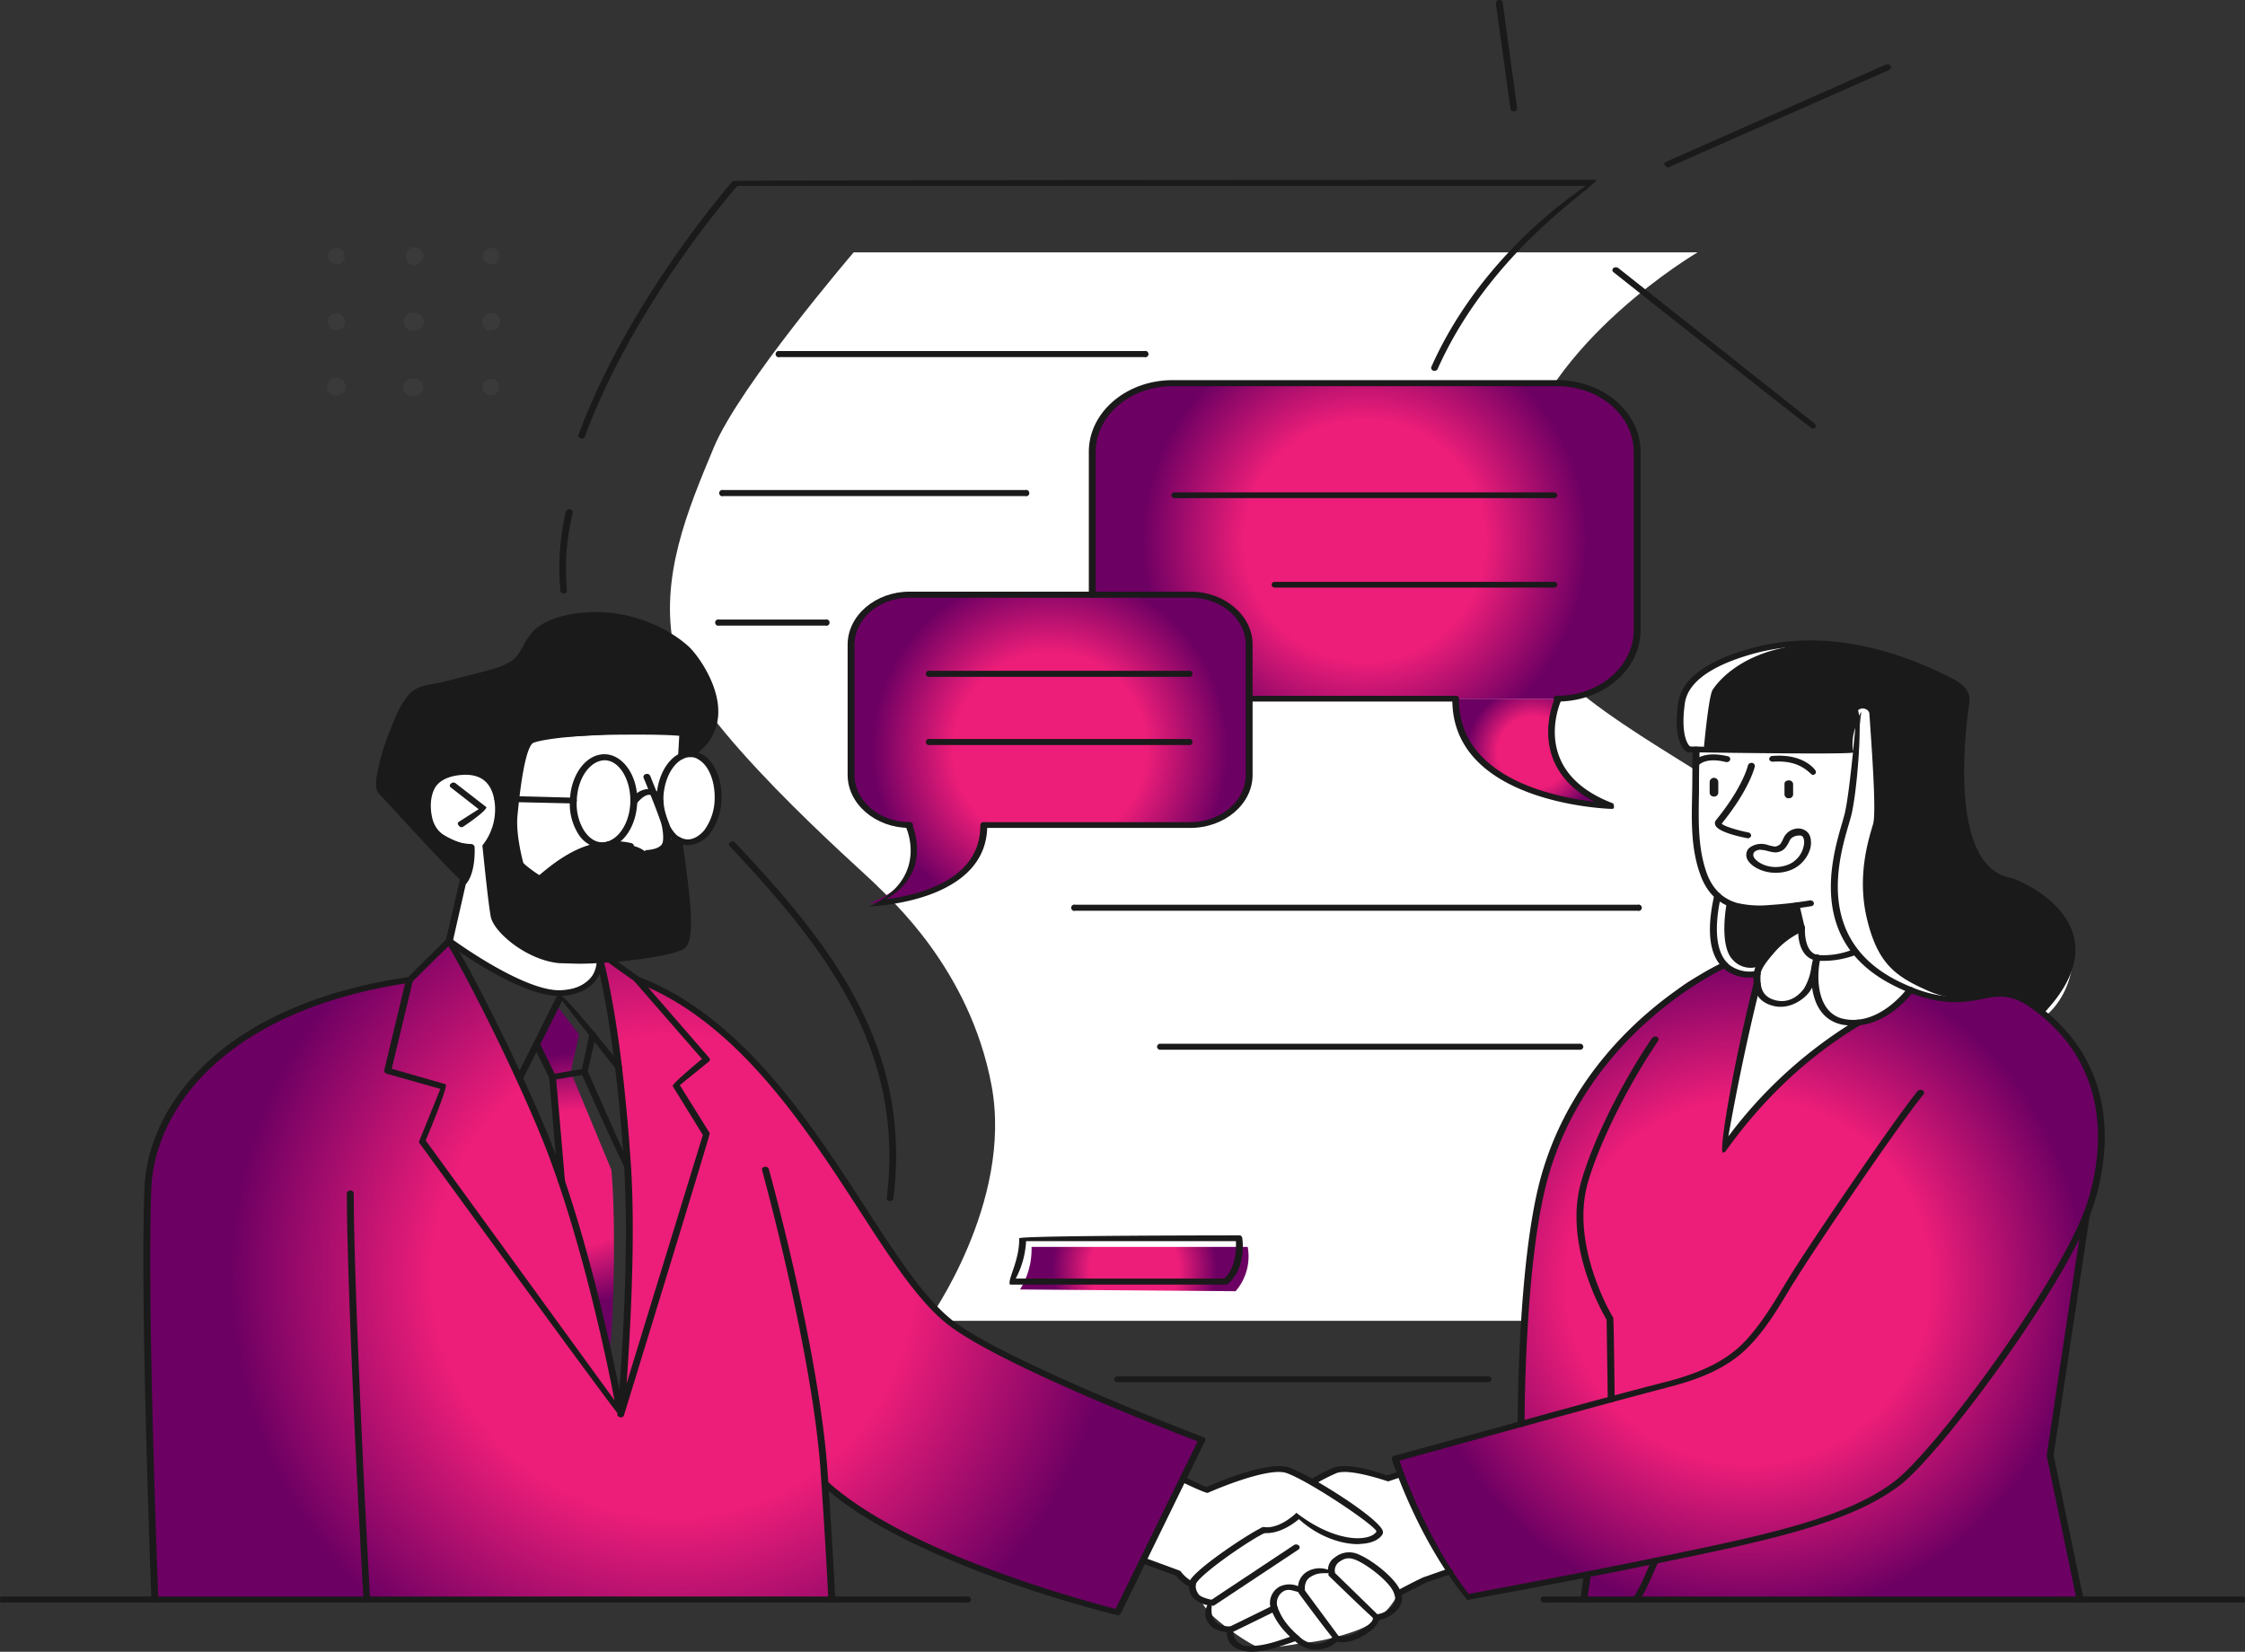
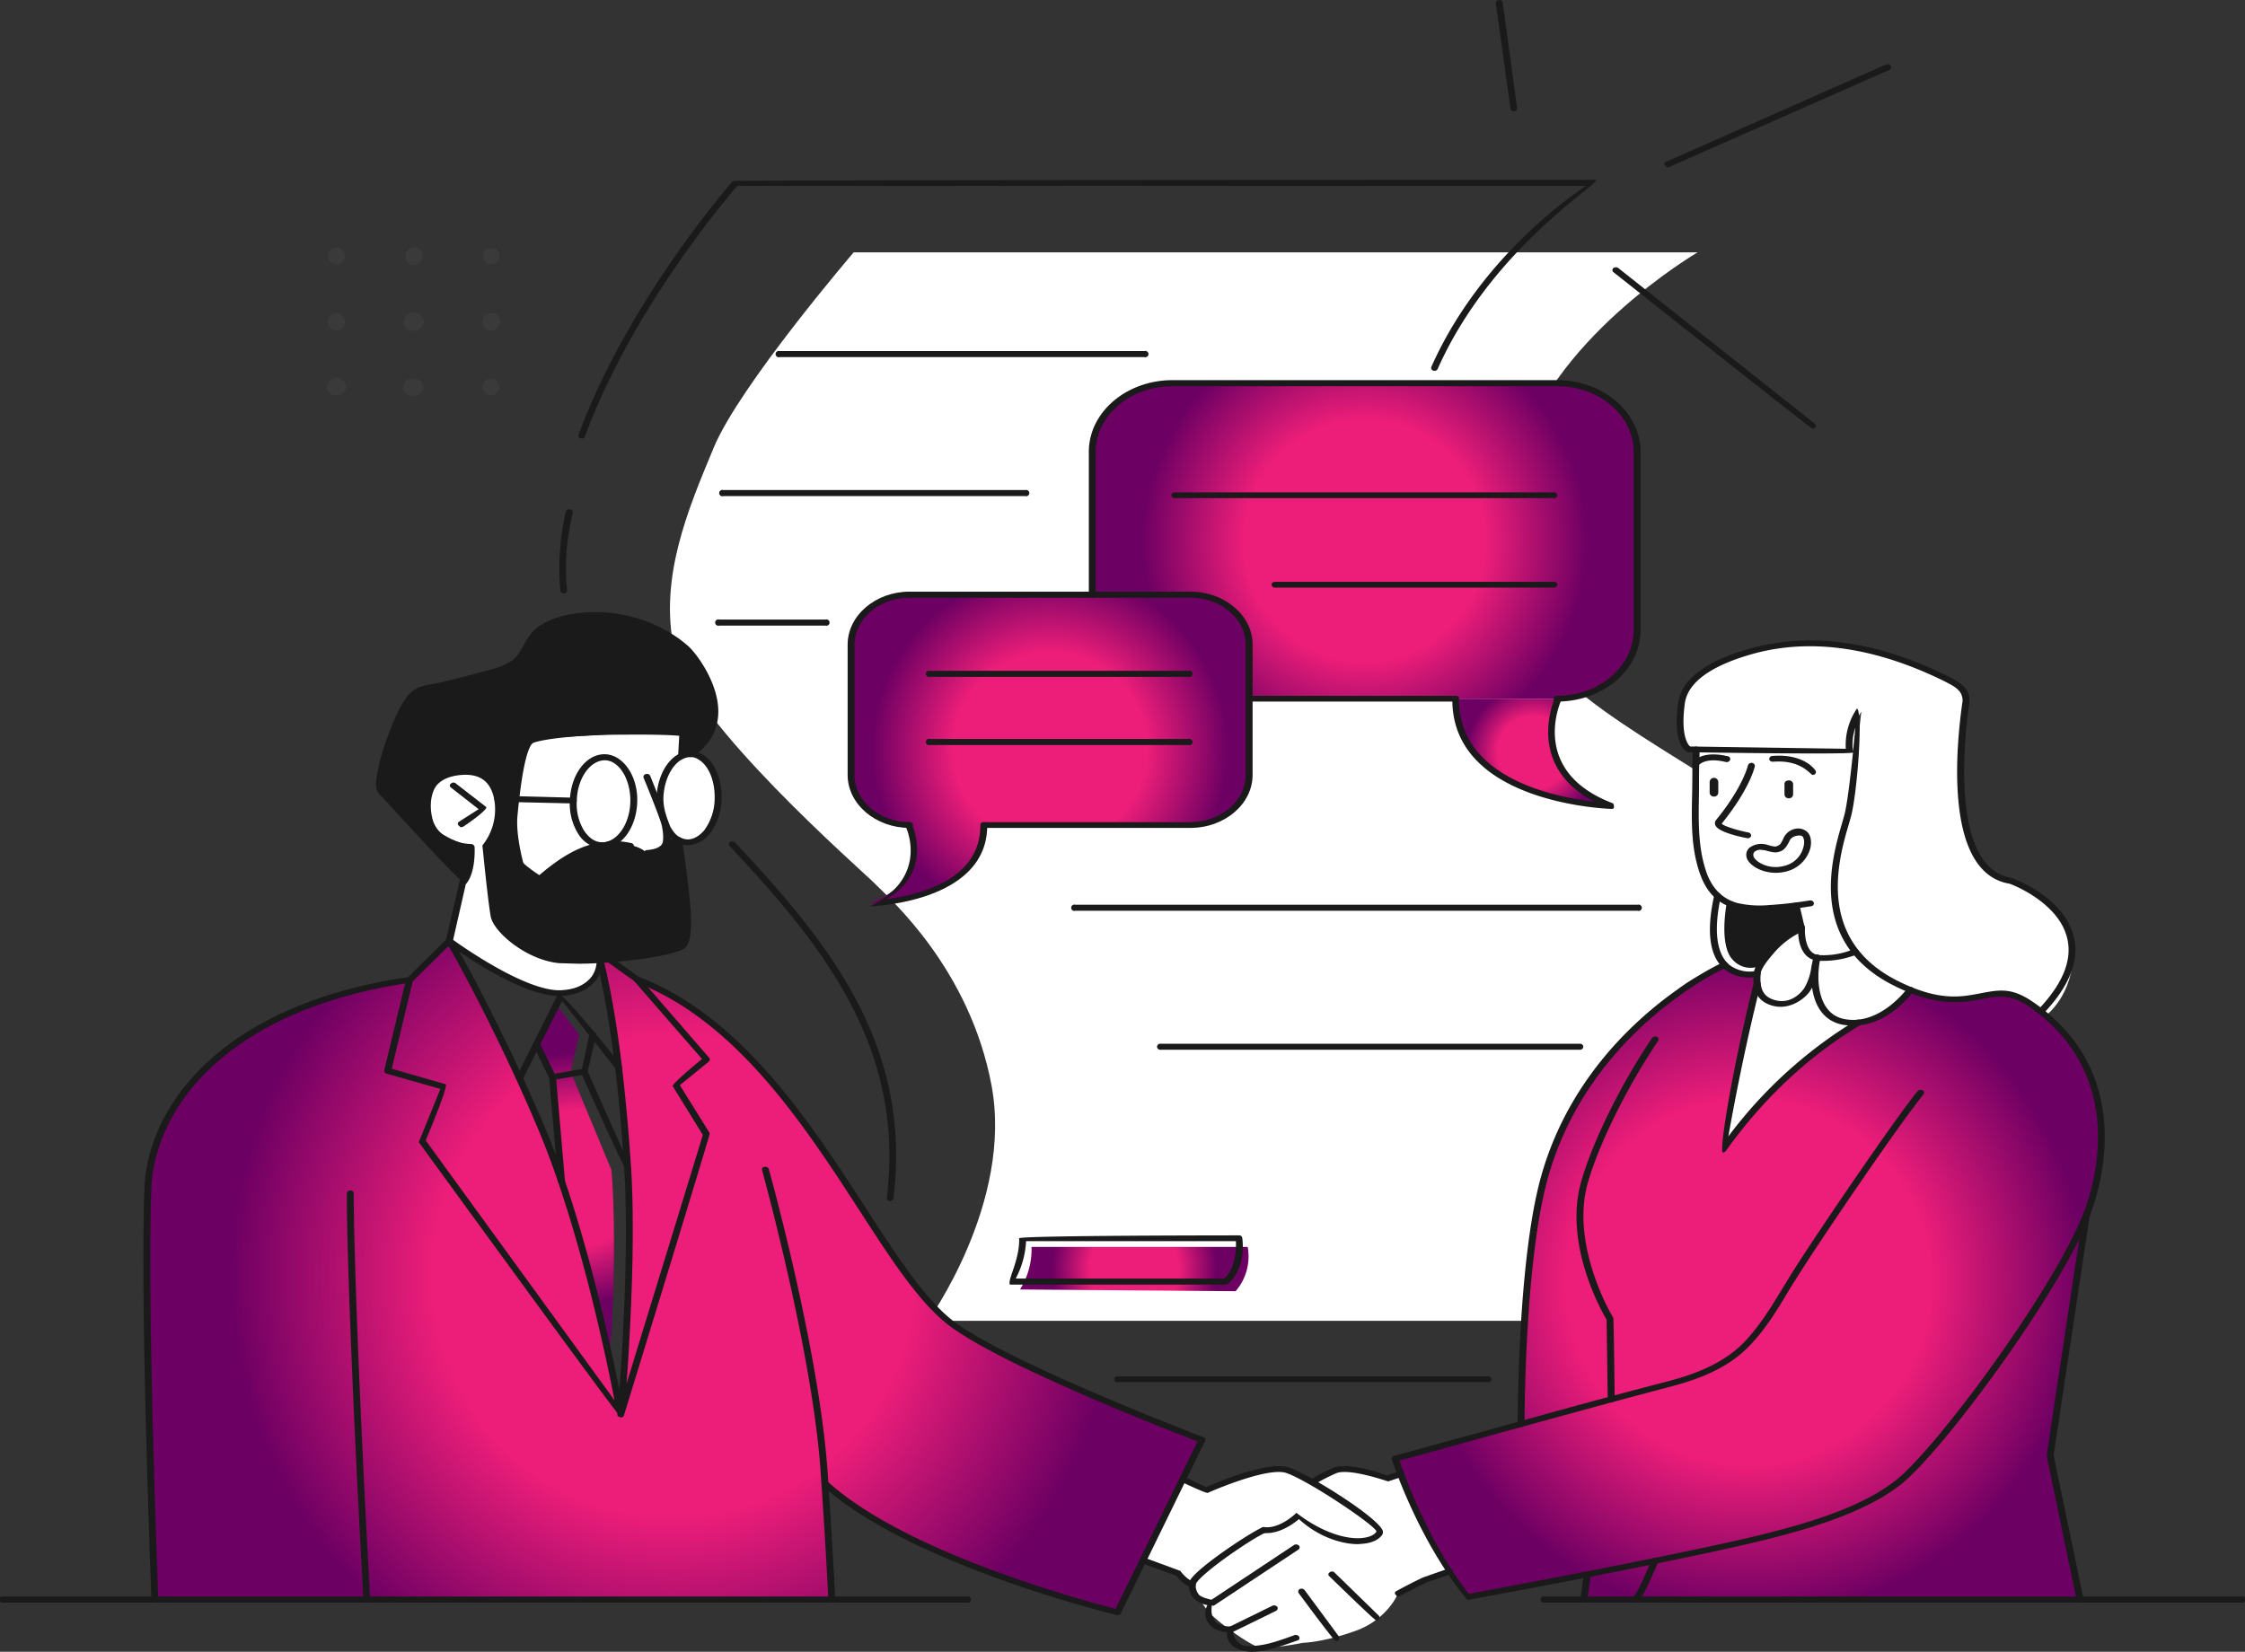
<svg xmlns="http://www.w3.org/2000/svg" xmlns:xlink="http://www.w3.org/1999/xlink" viewBox="0 0 780 574">
  <rect x="0" y="0" width="780" height="574" fill="#333333" stroke="none" />
  <defs>
    <radialGradient id="a" cx="240.92" cy="450.44" r="153.96" gradientUnits="userSpaceOnUse">
      <stop offset="0" stop-color="#ed1e79" />
      <stop offset="0.54" stop-color="#ed1e79" />
      <stop offset="1" stop-color="#6d0063" />
    </radialGradient>
    <radialGradient id="b" cx="614.43" cy="452.52" r="116.67" xlink:href="#a" />
    <radialGradient id="c" cx="401.1" cy="448" r="28.62" xlink:href="#a" />
    <radialGradient id="d" cx="206.86" cy="416.66" r="43.77" xlink:href="#a" />
    <radialGradient id="e" cx="539.9" cy="268.44" r="23.29" xlink:href="#a" />
    <radialGradient id="f" cx="481.17" cy="194.97" r="77.35" xlink:href="#a" />
    <radialGradient id="g" cx="371.84" cy="267.28" r="61.88" xlink:href="#a" />
  </defs>
  <path d="M329.4,466s29.7-41.1,22.1-81.8-35.5-65-40.3-69.9-64.8-57-70-81.8,4.8-48.4,13.8-70,48.6-67.8,48.6-67.8H596.8s-52.8,30.9-62.6,73.5-2,62.8,30.4,86,71.8,39.5,83.1,69.2S580.6,466,580.6,466Z" transform="translate(-7 -7)" fill="#fff" />
  <path d="M242.9,299.2s3,19.8,2.9,25.9,3,10.7-7.4,12.8-29,3.9-35.8,2.8-21.5-5.7-23.3-14.2-2.4-13-2.4-13l-8.9-.2s-21.5-23-24.6-27.1-5.3-5-4.6-8.1,3.9-15.5,6-19.8,3.2-8.8,7.5-10.5,26.5-7.2,31-9.1,6.4-7.9,9.1-10.8,8.7-6.4,15.3-6.8,21.2-.2,30.6,6.1,15.7,16.4,17,25.1-7.7,16.3-7.7,16.3l-3.6,1Z" transform="translate(-7 -7)" fill="#1a1a1a" />
-   <path d="M603.9,319s3.2,5.7,23.6,2.2l1.2,4.6,1,4.3-6.3,6.3-5.8,8.8s-7.6,1-12.1-3.7S603.9,319,603.9,319Z" transform="translate(-7 -7)" fill="#fff" />
  <path d="M238.3,295.4s2.2,8.1-6.8,7.8a13.4,13.4,0,0,0-7.3-2.7c-4.5-.3-8.1-.3-11.8.9s-12.8,6-17.4,10.1c-.8.6-7.5-4.2-7.5-4.2a58.4,58.4,0,0,1-2.5-15c0-7.1,2.9-22.1,3.6-24s.8-3.8,3.8-4.3,30.5-2.8,35.1-2.5,16.3.1,16.3.1v7.3s13.2-1.5,12.2,15.5c-1.1,18.8-14.1,14.6-14.1,14.6l-2.8-.5Z" transform="translate(-7 -7)" fill="#fff" />
  <path d="M175.7,300.2s4.4-6.5,4.4-13.3-3-11.4-8-11.7-17.4.4-17.8,11.3,16.2,14.4,16.2,14.4.9,9.5-2.7,12.2l-4.9,20s25.8,20.6,39,18.6,13.4-11.4,13.4-11.4-12.7,1-18.4-.9-14.5-6.6-17.2-11.8S175.7,300.2,175.7,300.2Z" transform="translate(-7 -7)" fill="#fff" />
  <path d="M418.5,521.2l7.9,3.8s13.8-5.4,20.2-6.9a16.2,16.2,0,0,1,12.7,2.2,11.7,11.7,0,0,0,4.2,1.4s6.2-3.4,10.9-4.1,14.3,3.3,14.3,3.3l4.7-1.5s14.1,30.7,17,33.7l-17.7,7.7s-3.6,9-14.9,13-18.2,4.1-18.2,4.1-12.6,2.6-16.1,1.2-14.1-8.8-17.1-12.6a44.6,44.6,0,0,1-5.1-8.7l-4.3-3.9-12.3-4.5Z" transform="translate(-7 -7)" fill="#fff" />
  <path d="M651,337.6s-8,2.4-12.7,2.1-5.7-6.2-5.7-6.2l-2-11.5s-13.4,1.7-20.1,0-12-5.8-13.6-17-.7-39.3-.7-39.3l52.7,2.1s-1.2-8.8,2.3-11.7c0,0,1.5,1.7.3,10.8s-2.1,20.8-3,23-5.2,15.4-4.7,24.3S645.9,332.4,651,337.6Z" transform="translate(-7 -7)" fill="#fff" />
  <path d="M215.2,340.7s6.5,29.3,8.2,53.1,2.9,82.6-1,102.6l-15.3-62.3c-5-20.2-18.7-51.8-29.5-72.5s-14.7-28-14.7-28l-13.6,13.9s-27,2.8-48.7,15-38.2,29.8-42.1,53.7,2.1,146.6,2.1,146.6H296l-2.5-40s23.4,23.4,101.8,44.5l29.3-59.5s-62.3-24.5-81.8-37.6-30.7-35-40.2-49-23.3-38.9-48-58.1c-5.6-4.4-14.5-12-24.9-14.7l-9.9-8Z" transform="translate(-7 -7)" fill="url(#a)" />
  <path d="M243.7,265.1s5.3-1.8,3.5-12.6-6.7-20.2-15.7-24.5-17.5-8.8-31.1-5.4c-10.7,2.7-9.3,10.1-13.3,13.6s-13.4,7.1-26.7,8.8-14.1,6.7-17.7,17.7a95.6,95.6,0,0,0-4.3,18.1c-.2,2,29.6,32.5,29.6,32.5a13.3,13.3,0,0,0,2.3-12s-15.1-.3-15.1-13.7c-.1-5.9,3.8-12,10.9-12.3s12.8,3.2,13.6,8.7a22.8,22.8,0,0,1-4.2,17s3.8,26.2,4,27,11.9,12.1,21.6,12.6,34.4.8,35.6-3.8c0,0,3.1-6.2,3-18.4s-1.2-19.2-1.2-19.2-1,4.6-6.9,4.2c-.4,0-.8-1.8-6.4-2.8s-2.4-.9-10.7.4-20.2,11.3-20.2,11.3-13.7-3.7-14.7-5.6-.1-13.6-.1-13.6.3-17.6.9-22c1.1-8.4,11.8-7.4,11.8-7.4l43.2-2.5,8.5.6Z" transform="translate(-7 -7)" fill="#1a1a1a" />
  <path d="M717.7,360s-7.8-7-12.9-7-18,5-29.4,0-25.1-10.4-28.9-26,.9-28.8,2.1-33.2,5.1-39.5,5.1-39.5-5.8,8.4-3.7,14.1L592.5,267s-4.1-12.5.3-20.3c2.4-4.2,11.4-12.7,37.5-15.7s58,14.2,59,16.3-.8,18.6-.8,29.6.5,31.5,17.7,36.8c0,0,21.2,7.6,21.2,23.5S717.7,360,717.7,360Z" transform="translate(-7 -7)" fill="#fff" />
-   <path d="M715.5,358.5s-7.5-6.1-12.6-6.1-14.4,4-25.8-1-17.6-9.3-21.4-24.9.9-28.9,2.1-33.2-.6-27.7-1.3-38.3c-.2-1.8-3-2.5-4.2-.9a17.8,17.8,0,0,0-3.3,13.8l-50-1s1.6-17.8,3-20.1,11.2-15.8,37.5-16,48.3,14.2,49.3,16.4-1,23.1-1,34.1,4.4,29.9,17.3,31.8c0,0,22.2,8.4,21.2,24.2C725.4,350.1,715.5,358.5,715.5,358.5Z" transform="translate(-7 -7)" fill="#1a1a1a" />
  <path d="M516.7,562s-21.3-31.4-25-48.1L536,500.7a290.8,290.8,0,0,1,.1-29.1c3.9-62,15-75,20.4-84.9s19.3-21.8,33.1-35.4c4.8-4.7,16.5-9.1,16.5-9.1s3.1,2.8,4.4,3.2,7,0,7,0-4.9,23.5-11.9,61c0,0,5.1-9.7,32-34.1,3.1-2.9,11.2-7.6,14.7-9.6,0,0,10.5-.9,18.4-12,0,0,11.7,6.1,24.7,2.3s20.6,5.5,20.6,5.5,20.5,16.7,21.1,38.9-5.8,35.4-5.8,35.4l-12.1,79L729.5,562l-172.9.8,1.2-8.8Z" transform="translate(-7 -7)" fill="url(#b)" />
  <path d="M365.4,440.3a26.5,26.5,0,0,1-4,14.8l74.9.6a18.5,18.5,0,0,0,4.2-15.4Z" transform="translate(-7 -7)" fill="url(#c)" />
  <path d="M607,320.4s3.2,4.2,23.6.6l1.2,4.7,1,4.3-7.8,4.9-6.4,7.7a8.3,8.3,0,0,1-9.6-2.1C604,335.3,607,320.4,607,320.4Z" transform="translate(-7 -7)" fill="#1a1a1a" />
  <path d="M651,337.6s-8.9,3.9-13.6,1.8-4.6-9.4-4.6-9.4-11.4,5.9-15.3,15.4c0,0-4,18.1-6.9,33.4s-5,27.6-5,27.6,8.5-14,25.3-28.1c15.2-12.8,21.4-15.6,21.4-15.6s14.1-2.9,18-11.4C670.3,351.3,655.4,343.7,651,337.6Z" transform="translate(-7 -7)" fill="#fff" />
  <path d="M200.3,356.2l-6.9,13.5,6,11.6,2.6,34.9s6,18.4,10.2,34.6,6.6,26.3,6.6,26.3,1.3-10.3,1.5-32.2-.9-31.4-.9-31.4l-14.1-34,2.9-13Z" transform="translate(-7 -7)" fill="url(#d)" />
  <path d="M512.8,249.8c-.4,36.1,54.2,37.3,54.2,37.3-30.9-11.6-18.6-37.3-18.6-37.3Z" transform="translate(-7 -7)" fill="url(#e)" />
  <path d="M548,249.8c15.4,0,27.8-10.7,27.8-23.8V164c0-13.2-12.4-23.8-27.8-23.8H414.4c-15.4,0-27.9,10.6-27.9,23.8v62c0,13.1,12.5,23.8,27.9,23.8H548Z" transform="translate(-7 -7)" fill="url(#f)" />
  <path d="M420.6,213.6H323c-11.2,0-20.3,7.8-20.3,17.4v45.3c0,9.6,9.1,17.4,20.3,17.4-.3,0,8.7,18.8-13.9,27.2,0,0,39.9-.8,39.7-27.2h71.8c11.3,0,20.4-7.8,20.4-17.4V231C441,221.4,431.9,213.6,420.6,213.6Z" transform="translate(-7 -7)" fill="url(#g)" />
  <path d="M177.2,98.9a2.9,2.9,0,1,1,3.4-2.9A3.2,3.2,0,0,1,177.2,98.9Z" transform="translate(-7 -7)" fill="#3a3a3a" />
  <path d="M150.5,99.1a3.1,3.1,0,1,1,3.6-3.1A3.4,3.4,0,0,1,150.5,99.1Z" transform="translate(-7 -7)" fill="#3a3a3a" />
  <path d="M123.9,98.9a2.9,2.9,0,1,1,0-5.8,2.9,2.9,0,1,1,0,5.8Z" transform="translate(-7 -7)" fill="#3a3a3a" />
  <path d="M177.2,121.9a3.1,3.1,0,1,1,3.6-3.1A3.4,3.4,0,0,1,177.2,121.9Z" transform="translate(-7 -7)" fill="#3a3a3a" />
  <path d="M150.5,122a3.2,3.2,0,1,1,0-6.4c2.1,0,3.8,1.4,3.8,3.2S152.6,122,150.5,122Z" transform="translate(-7 -7)" fill="#3a3a3a" />
  <path d="M123.9,121.8a3,3,0,1,1,0-6,3,3,0,1,1,0,6Z" transform="translate(-7 -7)" fill="#3a3a3a" />
  <path d="M177.2,144.4a2.9,2.9,0,1,1,3.3-2.8A3.1,3.1,0,0,1,177.2,144.4Z" transform="translate(-7 -7)" fill="#3a3a3a" />
  <path d="M150.5,144.6a3.3,3.3,0,0,1-3.5-3,3.3,3.3,0,0,1,3.5-3c2,0,3.6,1.3,3.6,3S152.5,144.6,150.5,144.6Z" transform="translate(-7 -7)" fill="#3a3a3a" />
  <path d="M123.9,144.4a3.1,3.1,0,0,1-3.3-2.8,3.3,3.3,0,0,1,6.6,0A3.1,3.1,0,0,1,123.9,144.4Z" transform="translate(-7 -7)" fill="#3a3a3a" />
  <path d="M623.9,310.3c-5.2,0-9.6-2.9-10.1-5.5a3.4,3.4,0,0,1,.9-3.1,6.9,6.9,0,0,1,6.4-1.1,12.7,12.7,0,0,0,2.8.6c1.4-.5,1.7-.6,2.7-2.8a5.7,5.7,0,0,1,5.1-3.5,4.6,4.6,0,0,1,3.3,1.3c1.1,1.1,1.5,3.2,1,5.5a11.5,11.5,0,0,1-6.7,7.6A14.4,14.4,0,0,1,623.9,310.3Zm-5.1-8a3.2,3.2,0,0,0-2.2.7,1.5,1.5,0,0,0-.4,1.4c.2,1.4,3.4,3.9,7.7,3.9a12.2,12.2,0,0,0,4.3-.8,8.9,8.9,0,0,0,5.4-6.2c.5-1.9.1-3.2-.4-3.7s-3.5-.4-4.4,1.5-1.8,3.2-3.1,3.7-1.9.7-5.4-.3Z" transform="translate(-7 -7)" fill="#1a1a1a" />
  <path d="M618,323.7a28.5,28.5,0,0,1-8.1-1c-5.7-1.5-9.6-5.2-11.9-11.1-3.5-9.1-3.3-18.7-3.1-28,.1-4.8.1-8.6.1-11.5.1-4.7.1-4.7.2-4.9a1.1,1.1,0,0,1,1.4-.7,1,1,0,0,1,.9,1.2s0,1.9-.1,4.4-.1,6.8-.1,10.3c-.2,10.4-.4,19.8,2.9,28.6,2.1,5.2,5.5,8.4,10.4,9.8a35.1,35.1,0,0,0,11.2.7,137.1,137.1,0,0,0,14-1.6,1.3,1.3,0,0,1,1.4.8,1,1,0,0,1-.9,1.2c-4.1.7-8.6,1.2-14.3,1.6Z" transform="translate(-7 -7)" fill="#1a1a1a" />
  <path d="M614.2,298.3c-3.2-.6-10.2-2.2-11.2-4.5a1.7,1.7,0,0,1,.2-1.8c9.4-11.5,11.1-19,11.1-19a1.3,1.3,0,0,1,1.4-.9,1.1,1.1,0,0,1,1,1.2c-.1.4-1.8,7.9-11.5,19.9.3.7,4.8,2.2,9.3,3.1a1.1,1.1,0,0,1,.9,1.2A1.2,1.2,0,0,1,614.2,298.3Z" transform="translate(-7 -7)" fill="#1a1a1a" />
  <path d="M596.3,273.2c-1.2-.5-1.3-1.1-.9-1.6s3.4-3.8,11.9-1.8a1,1,0,0,1,.8,1.3,1.3,1.3,0,0,1-1.5.7c-6.8-1.7-9.2.9-9.3,1A1.3,1.3,0,0,1,596.3,273.2Z" transform="translate(-7 -7)" fill="#1a1a1a" />
  <path d="M636.7,276.3c-1.2-.7-4.3-5.3-13.7-4.6-.7,0-1.2-.3-1.3-.9a1.1,1.1,0,0,1,1.1-1.1c11-.9,14.8,4.8,15,5.1a1,1,0,0,1-.5,1.4Z" transform="translate(-7 -7)" fill="#1a1a1a" />
  <path d="M628.5,284.4a1.4,1.4,0,0,0,1.5-1.3v-3.7a1.4,1.4,0,0,0-1.5-1.2c-.9,0-1.5.5-1.5,1.2v3.7A1.4,1.4,0,0,0,628.5,284.4Z" transform="translate(-7 -7)" fill="#1a1a1a" />
  <path d="M602.5,283.8a1.4,1.4,0,0,0,1.5-1.3v-3.7a1.5,1.5,0,0,0-3,0v3.7A1.4,1.4,0,0,0,602.5,283.8Z" transform="translate(-7 -7)" fill="#1a1a1a" />
  <path d="M716.1,359.5c-1.3-.5-1.4-1.2-1-1.6,8.9-9.3,12.2-17.9,9.9-25.7-3.5-12.1-19.6-18.1-19.8-18.1-22.3-3.7-18.9-45.3-16.4-63a4.4,4.4,0,0,0-.1-2c-.6-2.6-3.3-3.9-6-5.3-23.7-11.7-45.7-15-65.5-9.9-10.5,2.8-23.4,8-24.8,17.4-1.8,12.8,1.9,15.2,1.9,15.2a1.1,1.1,0,0,1,.4,1.4,1.3,1.3,0,0,1-1.6.4c-.5-.3-5.1-2.9-3-17.2,1.2-8.3,10.3-14.9,26.4-19.1,20.5-5.3,43.1-2,67.3,10,3,1.5,6.4,3.2,7.3,6.7a7.5,7.5,0,0,1,.1,2.6c-1.9,13.4-6.5,57.3,14.7,60.8,1,.3,17.6,6.5,21.4,19.6,2.5,8.4-1,17.7-10.3,27.5A1.4,1.4,0,0,1,716.1,359.5Z" transform="translate(-7 -7)" fill="#1a1a1a" />
  <path d="M651,363.4a24.3,24.3,0,0,1-3.8-.3c-7-1.4-9.8-7.1-10.6-12.9l-.8,1.3c-1.9,2.7-6.9,6.4-12.5,5.1-7.6-1.8-7.2-8.3-7-11s1.7-4.8,5.1-8.6,6.7-6.4,9.9-7.8,2.7-.2,2.8.3-.2,1.1-.9,1.2a28.6,28.6,0,0,0-9.9,7.5c-1.1,1.3-4.5,5.1-4.6,7.3-.2,3.8,0,7.8,5.2,9.1s8.6-2.3,9.9-4.1a19.4,19.4,0,0,0,2.5-7.2c.2-1.3.5-2.5.8-3.8a1.3,1.3,0,0,1,1.5-.8,1.1,1.1,0,0,1,.9,1.2c-1.7,7.5-.9,19.4,8.2,21.2,12.4,2.5,21.9-10.5,22-10.7a1.5,1.5,0,0,1,1.7-.3,1,1,0,0,1,.4,1.4C671.4,352.1,663,363.4,651,363.4Z" transform="translate(-7 -7)" fill="#1a1a1a" />
  <path d="M566.8,494.3c-.7,0-1.2-.4-1.2-1l-.4-27.7c-1.6-2.7-15.1-26.3-8.8-48.1,4-14,13.9-34,24.6-49.8a1.5,1.5,0,0,1,1.7-.4,1,1,0,0,1,.4,1.4c-10.6,15.7-20.4,35.4-24.4,49.2-6.3,22,8.6,46.8,8.8,47s.5,28.4.5,28.4a1.1,1.1,0,0,1-1.2,1Z" transform="translate(-7 -7)" fill="#1a1a1a" />
  <path d="M535.5,502.9a1.1,1.1,0,0,1-1.2-1.1c0-.5-.1-56,8-85.5,14.6-52.9,62.9-74.7,63.4-74.9a1.2,1.2,0,0,1,1.6.5.9.9,0,0,1-.5,1.3c-.5.2-47.8,21.6-62.1,73.5-8.1,29.4-8,84.6-8,85.1a1.1,1.1,0,0,1-1.2,1.1Z" transform="translate(-7 -7)" fill="#1a1a1a" />
  <path d="M614.8,346.7a13.6,13.6,0,0,1-8.4-2.7c-5.4-4.3-6.7-13-3.8-25.9a1.1,1.1,0,0,1,1.4-.8,1,1,0,0,1,.9,1.2c-3.3,15.1-.1,21.4,3.1,23.9a11.7,11.7,0,0,0,9.2,2,1.3,1.3,0,0,1,1.5.8,1.1,1.1,0,0,1-.9,1.2A16.1,16.1,0,0,1,614.8,346.7Z" transform="translate(-7 -7)" fill="#1a1a1a" />
  <path d="M582.1,550.4c-1.4-1.3-1-1.9-.3-2,37.4-7.7,67-13.7,83.9-27,13.7-10.7,54.4-65.5,65.1-92.6,3.1-7.8,16.6-47.5-18.8-72-6.6-4.5-11-3.7-16.5-2.6s-15.3,3-30.5-4.7c-30.3-15.2-21.5-44.6-17.8-57.1l.5-1.8c1.1-3.8,2.2-13.6,3.1-22.1-1.2.8-57.1-.1-57.1-.1s-1.2-.4-1.2-1,.5-1,1.2-1l54.6.8a22.4,22.4,0,0,1,3.9-14c2.2,1.8,0,30.4-2.2,37.9l-.5,1.8c-3.6,12.1-12,40.4,16.7,54.9,14.4,7.2,22,5.7,28.8,4.4s11-2.1,18.5,3.1c36.6,25.2,22.7,66.2,19.6,74.1-11.1,28-51.6,82.4-65.7,93.5-17.5,13.6-47.3,19.7-85.1,27.5Zm69.5-290.5a17.9,17.9,0,0,0-.8,8.2C651.1,265.2,651.4,262.3,651.6,259.9Z" transform="translate(-7 -7)" fill="#1a1a1a" />
  <path d="M605.5,407.5c-1.1-1.4,3.3-28.6,10.8-58.9a1.3,1.3,0,0,1,1.5-.7,1,1,0,0,1,.9,1.2c-5.7,22.7-9.6,43.7-11.2,52.8A157.1,157.1,0,0,1,652,361.5a1.5,1.5,0,0,1,1.7.2,1,1,0,0,1-.3,1.5c-17.8,10.6-33.6,25.3-46.8,43.8A1.4,1.4,0,0,1,605.5,407.5Z" transform="translate(-7 -7)" fill="#1a1a1a" />
  <path d="M636.7,156c-.8-.3-69.1-54.4-69.1-54.4a.9.9,0,0,1-.1-1.4,1.5,1.5,0,0,1,1.7-.1l68.3,54.1a1,1,0,0,1,.1,1.5Z" transform="translate(-7 -7)" fill="#1a1a1a" />
  <path d="M586.3,65.2c-1.4-1-1.2-1.7-.6-1.9l76.6-33.9a1.4,1.4,0,0,1,1.6.5,1,1,0,0,1-.5,1.4L586.8,65.1Z" transform="translate(-7 -7)" fill="#1a1a1a" />
  <path d="M533,45.7c-.6,0-1.2-.4-1.2-.9L526.7,8.1A1.2,1.2,0,0,1,527.8,7a1.1,1.1,0,0,1,1.3.9l5,36.6a1.1,1.1,0,0,1-1,1.2Z" transform="translate(-7 -7)" fill="#1a1a1a" />
  <path d="M202.1,418.6a1.1,1.1,0,0,1-1.2-1l-3.1-36.1-5.5-11.1a1,1,0,0,1,.6-1.4,1.4,1.4,0,0,1,1.6.5l5.6,11.4c.1.3,3.2,36.6,3.2,36.6a1.3,1.3,0,0,1-1.1,1.1Z" transform="translate(-7 -7)" fill="#1a1a1a" />
  <path d="M199,382.3c-1.3-1.4-.9-1.9-.3-2l11-1.9a1.1,1.1,0,0,1,1.4.8c.2.5-.3,1.1-.9,1.2l-11,1.9Z" transform="translate(-7 -7)" fill="#1a1a1a" />
  <path d="M225.1,414.5c-1.1-.7-16.2-34.7-16.2-34.7s2.9-13.5,2.9-13.5a1.2,1.2,0,0,1,1.4-.8c.6.1,1.1.7.9,1.2l-2.9,12.6,15,33.8a1,1,0,0,1-.7,1.3Z" transform="translate(-7 -7)" fill="#1a1a1a" />
  <path d="M187.5,382.7c-1.1-.3-1.4-.9-1.1-1.4l14.5-29c2.1-.2,22,25,22,25a.9.9,0,0,1-.3,1.4,1.4,1.4,0,0,1-1.7-.3l-18.6-23.6-13.7,27.3A1.3,1.3,0,0,1,187.5,382.7Z" transform="translate(-7 -7)" fill="#1a1a1a" />
  <path d="M222.7,499.5c-1.1-.5-70.2-95.6-70.2-95.6s7.5-18.5,7.5-18.5l-18.7-5.3a1.1,1.1,0,0,1-.8-1.2l7.6-31.6c.3-.4,14.1-14,14.1-14,2,.2,4.4,4.2,8.8,12.4,6.6,12.5,16.3,31.8,25.2,52.8,16.3,38.7,26.7,94.9,27.6,99.5.1,1.1-.4,1.5-1.1,1.5Zm-67.8-96.2,65.6,90.3c-2.9-15.1-12.6-61.3-26.6-94.4-8.8-20.9-18.5-40.2-25.1-52.7-2.9-5.4-4.9-9-6-10.7L150.4,348l-7.3,30.4,18.8,5.4C162.6,385.1,154.9,403.3,154.9,403.3Z" transform="translate(-7 -7)" fill="#1a1a1a" />
  <path d="M222.7,499.5c-.9-.1-1.3-.5-1.2-1.1s4.5-50.1,2.4-84.9c-.8-12.5-1.8-24.5-3.2-35.5-2.9-24.2-6.4-36.9-6.4-37s.2-1.1.9-1.3a1.2,1.2,0,0,1,1.4.8c.1.1,3.6,12.9,6.5,37.3,1.3,11.1,2.4,23,3.2,35.6,1.5,25.1-.4,57.7-1.6,74.4l26.5-86.4-10.5-17c.2-1.2,10.2-9.4,10.2-9.4l-23.5-27a.9.9,0,0,1,.2-1.4,1.2,1.2,0,0,1,1.7.2l24.1,27.8a.9.9,0,0,1-.1,1.3l-10.1,8.2,10.4,16.7c.1.7-29.8,98-29.8,98A1.1,1.1,0,0,1,222.7,499.5Z" transform="translate(-7 -7)" fill="#1a1a1a" />
  <path d="M342.9,563.9H8.2a1.1,1.1,0,1,1,0-2.1H342.9a1.1,1.1,0,1,1,0,2.1Z" transform="translate(-7 -7)" fill="#1a1a1a" />
  <path d="M785.8,563.9H543.7a1.1,1.1,0,1,1,0-2.1H785.8a1.1,1.1,0,1,1,0,2.1Z" transform="translate(-7 -7)" fill="#1a1a1a" />
  <path d="M246,300.7a8.6,8.6,0,0,1-6.9-3.5l-1.1-1.6c-1.6-3.7-3-7.2-2.9-11.5.4-9,5.5-16.1,11.7-16.1a9.5,9.5,0,0,1,7.7,4.5c2.2,3.1,3.3,7.5,3.2,12.1a21,21,0,0,1-4,12A10.1,10.1,0,0,1,246,300.7Zm.9-30.6c-4.9,0-9.1,6.4-9.4,14-.1,4,1.2,7.1,2.4,10.2a13.6,13.6,0,0,0,1.2,1.8,6.3,6.3,0,0,0,4.8,2.6c2.1,0,4.1-1.2,5.8-3.2a18.9,18.9,0,0,0,3.6-10.9c.1-4.2-.9-8.3-2.9-11.1a9,9,0,0,0-3.5-3,4.5,4.5,0,0,0-2-.4Z" transform="translate(-7 -7)" fill="#1a1a1a" />
  <path d="M216.4,301.8a10.4,10.4,0,0,1-8.6-5.2,19.6,19.6,0,0,1-2.8-11.4c.3-9,5.6-16.1,12-16.1s11.7,7.5,11.4,16.6S222.8,301.8,216.4,301.8Zm.8-30.6c-5.2,0-9.6,6.3-9.8,14a17.7,17.7,0,0,0,2.5,10.4c1.7,2.6,3.9,4.1,6.3,4.1,5.2,0,9.6-6.3,9.8-14s-3.8-14.4-8.8-14.5Z" transform="translate(-7 -7)" fill="#1a1a1a" />
-   <path d="M227.2,286.7c-1-.2-1.3-.8-1.1-1.3a7,7,0,0,1,6.6-4.2c3.8.1,4.8,4,4.8,4.2a1.1,1.1,0,0,1-.9,1.2,1.1,1.1,0,0,1-1.4-.8s-.7-2.5-2.6-2.6-4.2,2.8-4.3,2.9S227.7,286.7,227.2,286.7Z" transform="translate(-7 -7)" fill="#1a1a1a" />
  <path d="M206.2,286.2l-26.4-.6a1.1,1.1,0,0,1-1.1-1.1,1.1,1.1,0,0,1,1.2-1l26.3.7a1.1,1.1,0,0,1,1.2,1A1.2,1.2,0,0,1,206.2,286.2Z" transform="translate(-7 -7)" fill="#1a1a1a" />
  <path d="M230.8,316.2c-13.9-.6-14.4-9.8-14.4-9.9s.5-1,1.1-1a1.2,1.2,0,0,1,1.3.9c0,.3.4,7.4,12,8a1.1,1.1,0,0,1,1.2,1.1A1.2,1.2,0,0,1,230.8,316.2Z" transform="translate(-7 -7)" fill="#1a1a1a" />
  <path d="M238.3,301.4c-1.3-.7-1.3-1.3-.8-1.7a5.8,5.8,0,0,1,6.1-.7,1,1,0,0,1,.4,1.4,1.4,1.4,0,0,1-1.7.3,3.3,3.3,0,0,0-3.1.4A1.6,1.6,0,0,1,238.3,301.4Z" transform="translate(-7 -7)" fill="#1a1a1a" />
  <path d="M194.8,313.3c-1.8,0-8-5-8.3-5.9-.7-2.5-2.7-10.8-2.2-16.8,1.8-18.4,3.9-26.3,7.2-27.4,4.8-1.7,18.6-2.9,32.7-3,15.8.1,20.1.5,20.2.6a1,1,0,0,1,1.1,1l-.5,8a1.3,1.3,0,0,1-1.2,1c-.8-.1-1.3-.5-1.2-1.1l.4-7c-2-.2-7.4-.5-18.8-.4-15.7,0-27.9,1.4-31.8,2.8-1.2.4-3.6,4.3-5.6,25.3-.6,6,1.4,14.1,2,16.4.4.7,4.2,3.5,5.6,4.3,3.7-3.1,12.3-10.4,21.6-11.3a1,1,0,1,1,.3,2c-8.5.8-16.9,8-19.7,10.4-1.1.9-1.3,1-1.7,1.1Z" transform="translate(-7 -7)" fill="#1a1a1a" />
  <path d="M207.9,341.9l-6.7-.2c-11.3-1.1-22.7-10.8-23.7-16.2s-2.8-23.9-2.9-24.7a20,20,0,0,0,4.1-16.1c-1.2-6.1-4.9-8.9-11.4-8.4-3.7.3-6.5,1.4-8.3,3.3s-2.9,6-2,10.8c1.6,9.7,13.2,9.9,13.7,9.9a1.3,1.3,0,0,1,1.2,1c0,.3.5,8.9-3,12.9-2.1-.3-26.3-27.4-30-31.1-1.9-1.9-1.2-5.3-.8-7.5a72.9,72.9,0,0,1,3.7-12.9c1.9-5,3.7-9.9,6.8-13.8s7.2-3.8,11.3-4.7l2.5-.6,4.8-1.2c3.9-1,8-2,11.9-3.2a19.6,19.6,0,0,0,5.7-2.6c2-1.4,3-3.4,4.1-5.4a24.2,24.2,0,0,1,3.3-4.8c5.6-5.7,16.9-7.1,25-6.6,10.7.7,21.5,5.1,29,11.8,2.9,2.6,11.2,13.7,10.3,24.3-.5,5.7-3.4,10.4-8.8,14a1.5,1.5,0,0,1-1.7-.2,1,1,0,0,1,.2-1.5c4.8-3.2,7.5-7.3,7.9-12.4.9-10-7.2-20.7-9.6-22.8-7.1-6.4-17.4-10.5-27.5-11.2-8.1-.5-18.3,1.1-23,5.9a22.3,22.3,0,0,0-2.9,4.4c-1.2,2.1-2.4,4.3-4.7,6a22.4,22.4,0,0,1-6.5,3c-3.9,1.2-8.1,2.3-12,3.2l-4.8,1.3-2.6.6c-3.7.8-8.2,1.8-9.9,3.9-2.9,3.6-4.6,8.1-6.2,12.5a74.5,74.5,0,0,0-3.8,12.6c-.5,2.5-1.1,5.4.1,6.5,3.4,3.4,22.4,24.6,27.2,30,1.4-2.7,1.7-7,1.6-9.4-3.4-.3-13.3-2.1-14.9-11.6-.9-5.3-.1-9.5,2.6-12.3s5.5-3.8,9.9-4.1c7.7-.6,12.6,2.9,14,10.1a20.3,20.3,0,0,1-4,16.6c.3,2.8,2,20.1,2.8,24.2s11,13.5,21.5,14.4,37.9-1.3,41.9-4.6.6-19.6-.7-29c-.4-2.8-.7-5.2-.9-7s.4-1,1.1-1.1a1.4,1.4,0,0,1,1.3,1c.1,1.7.5,4.1.9,6.9,2,15.1,3.5,27.9-.1,30.7S220.6,341.9,207.9,341.9Z" transform="translate(-7 -7)" fill="#1a1a1a" />
  <path d="M163.1,335c-.9-.2-1.3-.7-1.2-1.2l4.9-21.1a1.2,1.2,0,0,1,1.4-.8,1,1,0,0,1,.9,1.2l-4.8,21.1A1.5,1.5,0,0,1,163.1,335Z" transform="translate(-7 -7)" fill="#1a1a1a" />
  <path d="M231.9,304.4a1.2,1.2,0,0,1-1.2-.9,1.1,1.1,0,0,1,1.1-1.1c2.5-.2,4.2-.8,5.1-1.9s.5-5.3-.3-7.8c-1.4-4.2-5.9-15.3-6-15.4a1,1,0,0,1,.8-1.3,1.2,1.2,0,0,1,1.5.6c.2.5,4.6,11.3,5.9,15.4s2.3,7,0,9.7-3.6,2.5-6.8,2.7Z" transform="translate(-7 -7)" fill="#1a1a1a" />
  <path d="M167.1,294.5c-1.3-.9-1.2-1.5-.7-1.9l6.9-4.4-9.6-7.5a.8.8,0,0,1,0-1.4,1.2,1.2,0,0,1,1.6-.1l10.7,8.3c-.1,1.5-8.1,6.8-8.1,6.8Z" transform="translate(-7 -7)" fill="#1a1a1a" />
  <path d="M228.3,348.4c-.8-.2-10.2-7.1-10.2-7.1a.8.8,0,0,1-.1-1.4,1.2,1.2,0,0,1,1.6-.2l9.5,6.9a.8.8,0,0,1,.1,1.4A1,1,0,0,1,228.3,348.4Z" transform="translate(-7 -7)" fill="#1a1a1a" />
  <path d="M201.2,353.1c-14,0-37.9-17.6-38.9-18.4a.8.8,0,0,1-.1-1.4,1.4,1.4,0,0,1,1.7-.1c.2.2,25.3,18.6,38.1,17.9s12.3-10,12.3-10.4a1.1,1.1,0,0,1,1.2-1,1.1,1.1,0,0,1,1.1,1c0,.1-.1,11.4-14.4,12.4Z" transform="translate(-7 -7)" fill="#1a1a1a" />
  <path d="M226,302a24.4,24.4,0,0,0-7.4-.5,1.3,1.3,0,0,1-1.3-1,1.1,1.1,0,0,1,1.2-1.1,25.7,25.7,0,0,1,7.9.6c.7.2,1,.8.7,1.3A1.2,1.2,0,0,1,226,302Z" transform="translate(-7 -7)" fill="#1a1a1a" />
  <path d="M492.7,561.9c-1.4-1-1.2-1.6-.7-1.9,4.5-2.5,9.5-4.9,9.6-4.9l8.6-3a1.2,1.2,0,0,1,1.5.6.9.9,0,0,1-.6,1.3l-8.5,2.9c.1,0-4.9,2.4-9.3,4.8Z" transform="translate(-7 -7)" fill="#1a1a1a" />
  <path d="M462.8,523.1c-1.3-.7-1.3-1.3-.8-1.7a57.8,57.8,0,0,1,8.4-4.4c3.5-1.2,9.6-.4,18.5,2.7l4.3-1.4a1.4,1.4,0,0,1,1.6.6,1,1,0,0,1-.7,1.3l-4.8,1.6c-11.4-3.7-16-3.6-17.9-2.9a65,65,0,0,0-7.8,4Z" transform="translate(-7 -7)" fill="#1a1a1a" />
-   <path d="M464.2,580.3a10.4,10.4,0,0,1-6.7-2.5c-4.8-4-7.2-7.3-8.9-11.6a6.5,6.5,0,0,1,2.9-7.8,7.8,7.8,0,0,1,6.5-.2,6.5,6.5,0,0,1,2.9-4.9,8.6,8.6,0,0,1,7.5-.8,5.1,5.1,0,0,1,2.4-4.3,7.8,7.8,0,0,1,8.3-1c4.6,1.9,12.9,8.3,14.5,12.8a5.7,5.7,0,0,1-1.2,6.5,11.8,11.8,0,0,1-6.3,3.5c-.4,1.1-1.5,3.1-4.9,5.1-5.1,3.1-8.2,2.7-9.7,2.4a9.7,9.7,0,0,1-4.3,2.3A10.5,10.5,0,0,1,464.2,580.3Zm-9.5-20.8a3.5,3.5,0,0,0-1.8.5,4.7,4.7,0,0,0-2,5.6c1.5,4,3.8,7,8.3,10.8a8.3,8.3,0,0,0,5,1.8,7.8,7.8,0,0,0,2.2-.3c2.7-.8,3.7-2.1,3.7-2.2a1.5,1.5,0,0,1,1.7-.3s2.7,1.3,8-1.9,4.1-4.5,4.1-4.5a1.1,1.1,0,0,1,1.2-1,8.2,8.2,0,0,0,5.5-2.8c1.6-1.6,1.2-3.2.7-4.6-1.3-3.8-9.1-9.8-13.2-11.5-2.3-.9-3.7-.8-5.7.6a3.7,3.7,0,0,0-1.5,4.1c-4.8-.2-6.1-.3-8.6,1.2s-1.9,4.9-1.9,5C458.4,560.9,456.6,559.5,454.7,559.5Z" transform="translate(-7 -7)" fill="#1a1a1a" />
  <path d="M421.3,558.8a12,12,0,0,1-5.6-4.2l-11.8-4.3a1,1,0,0,1-.6-1.4,1.3,1.3,0,0,1,1.6-.5l12.2,4.5a13.1,13.1,0,0,0,4.7,4,1,1,0,0,1,.5,1.4A1.2,1.2,0,0,1,421.3,558.8Z" transform="translate(-7 -7)" fill="#1a1a1a" />
  <path d="M478.8,543.6c-5.4,0-13.5-2.3-20.5-8.7-2,1.7-7.1,5.4-12.4,4.8-.6-.1-1.1-.6-1-1.1a1.2,1.2,0,0,1,1.4-.9c5.5.6,11.1-4.9,11.1-5,9,7,17.4,9.2,22.5,8.8,2.5-.2,4.4-.9,5.3-2.2s-23-17.5-31.2-20.4c-5.5-2-21.6,4.3-27.4,6.9-1.1,0-9-3.8-9-3.8a1,1,0,0,1-.5-1.4,1.3,1.3,0,0,1,1.6-.3l7.4,3.5c3.9-1.8,21.8-9.3,28.9-6.8s30.6,17.2,32.4,21.9a1.7,1.7,0,0,1-.2,1.5c-1.3,1.8-3.8,2.9-7.2,3.1Z" transform="translate(-7 -7)" fill="#1a1a1a" />
  <path d="M209.1,159.4c-1-.2-1.3-.7-1.1-1.3,17.3-46.9,53.3-87.8,53.6-88.2s300-.4,300-.4c.3,2.1-36.6,24.2-55.1,65.7a1.2,1.2,0,0,1-1.5.6,1,1,0,0,1-.7-1.3C520,99.2,548.8,77.8,558,71.6H263.2c-3.8,4.3-36.7,43-53,87.1A1,1,0,0,1,209.1,159.4Z" transform="translate(-7 -7)" fill="#1a1a1a" />
  <path d="M524,487.3H395.3c-.7,0-1.2-.4-1.2-1a1.1,1.1,0,0,1,1.2-1H524a1.1,1.1,0,0,1,1.2,1C525.2,486.9,524.7,487.3,524,487.3Z" transform="translate(-7 -7)" fill="#1a1a1a" />
  <path d="M316.2,424.4c-.7-.1-1.2-.6-1.1-1.1,6.4-52.4-22.2-87.7-54.6-122.3a.9.9,0,0,1,.2-1.4,1.4,1.4,0,0,1,1.7.2c32.7,34.8,61.6,70.6,55,123.7C317.4,424,316.8,424.4,316.2,424.4Z" transform="translate(-7 -7)" fill="#1a1a1a" />
  <path d="M404.6,131.1H277.9a1.1,1.1,0,1,1,0-2.1H404.6a1.1,1.1,0,1,1,0,2.1Z" transform="translate(-7 -7)" fill="#1a1a1a" />
  <path d="M363.2,179.4H258.3a1.1,1.1,0,1,1,0-2.1H363.2a1.1,1.1,0,1,1,0,2.1Z" transform="translate(-7 -7)" fill="#1a1a1a" />
  <path d="M293.8,224.4H256.9a1.1,1.1,0,1,1,0-2.1h36.9a1.1,1.1,0,1,1,0,2.1Z" transform="translate(-7 -7)" fill="#1a1a1a" />
  <path d="M576,323.5H380.6a1.1,1.1,0,1,1,0-2.1H576a1.1,1.1,0,1,1,0,2.1Z" transform="translate(-7 -7)" fill="#1a1a1a" />
  <path d="M556,371.8H410.1a1.1,1.1,0,0,1-1.1-1.1,1.1,1.1,0,0,1,1.1-1H556a1.1,1.1,0,0,1,1.1,1A1.1,1.1,0,0,1,556,371.8Z" transform="translate(-7 -7)" fill="#1a1a1a" />
  <path d="M433,453.4H357.9c-1-1.6,3.4-8.4,3.2-16.1,1.2-1,76.4-1,76.4-1a1,1,0,0,1,1.1.9c.1.4,1.5,10.2-4.8,15.8A.9.9,0,0,1,433,453.4Zm-73.1-2.1h72.5c4.2-4.1,4.1-10.6,4-13H363.5A30.8,30.8,0,0,1,359.9,451.3Z" transform="translate(-7 -7)" fill="#1a1a1a" />
  <path d="M395.3,568.3c-1-.2-72.3-17.5-102.6-45.1a.9.9,0,0,1,.1-1.4,1.4,1.4,0,0,1,1.7,0c27.9,25.4,91.3,42,100.1,44.3l28.5-58.2c-8.8-3.4-64.8-25-85-39.3C327.2,461,317,445.3,305.2,427c-18.9-29.1-42.5-65.4-77.4-78.7a1,1,0,0,1-.6-1.3,1.4,1.4,0,0,1,1.6-.6c35.6,13.6,59.4,50.2,78.5,79.6,11.7,18.1,21.8,33.7,32.3,41.1,21.3,14.9,84.9,39.1,85.5,39.3a.9.9,0,0,1,.6,1.3l-29.3,60A1.1,1.1,0,0,1,395.3,568.3Z" transform="translate(-7 -7)" fill="#1a1a1a" />
  <path d="M296,563.9a1.3,1.3,0,0,1-1.2-1c-.7-14.2-1.6-28.9-2.7-44.8-3-42.1-20.2-103.8-20.3-104.4a.9.9,0,0,1,.8-1.2,1.3,1.3,0,0,1,1.5.7c.2.7,17.4,62.5,20.4,104.8,1.1,15.9,2,30.6,2.7,44.8.1.6-.5,1-1.1,1.1Z" transform="translate(-7 -7)" fill="#1a1a1a" />
  <path d="M60.8,563.9a1.3,1.3,0,0,1-1.2-1C57.8,514,56,449.5,57.2,419.6c1.2-27.7,26-63.5,91.9-73.1a1.2,1.2,0,0,1,1.4.9c.1.5-.3,1-1,1.1C85,358,60.8,392.7,59.6,419.7c-1.2,29.9.6,94.3,2.4,143.1a1.2,1.2,0,0,1-1.1,1.1Z" transform="translate(-7 -7)" fill="#1a1a1a" />
  <path d="M134.5,563.9a1.1,1.1,0,0,1-1.2-1c-2.9-49.9-5.8-116.4-5.8-141.2a1.2,1.2,0,0,1,1.2-1,1.1,1.1,0,0,1,1.2,1c0,24.8,2.9,91.2,5.7,141.1.1.5-.4,1-1.1,1.1Z" transform="translate(-7 -7)" fill="#1a1a1a" />
  <path d="M485.1,570.1c-.9-.4-16.2-15.3-16.2-15.3a.8.8,0,0,1,.1-1.4,1.2,1.2,0,0,1,1.7.1L486,568.4a.9.9,0,0,1-.1,1.4A1.3,1.3,0,0,1,485.1,570.1Z" transform="translate(-7 -7)" fill="#1a1a1a" />
  <path d="M471.1,577.3c-1-.5-12.9-16.7-12.9-16.7a1,1,0,0,1,.4-1.4,1.4,1.4,0,0,1,1.7.4l11.9,16.1a1.1,1.1,0,0,1-.4,1.5Z" transform="translate(-7 -7)" fill="#1a1a1a" />
  <path d="M442.2,581c-3.5,0-6.1-1.1-7.3-2.4a5.7,5.7,0,0,1-1.6-4.4c-1.7-.2-4.4-.7-5.9-2.5a5.9,5.9,0,0,1-.9-6.9,9.8,9.8,0,0,1-4.7-2.3c-1.6-1.6-2.4-4.8-1.1-6.7,3.4-4.8,20.4-16,24.8-18a1.4,1.4,0,0,1,1.7.4,1.1,1.1,0,0,1-.5,1.4c-4.8,2.1-20.9,13.1-23.9,17.3-.8,1-.2,3.2.8,4.3s4.7,1.8,4.7,1.8c-.6,3.8-.6,5.6,1,7.5s5.4,1.7,5.5,1.7c1.1,1.5.2,3.2,2,5.1s3.3,1.9,6.5,1.6,6.2-1,13.5-3.7a1.4,1.4,0,0,1,1.6.6.9.9,0,0,1-.7,1.3c-7.6,2.7-10.6,3.5-14.1,3.8Z" transform="translate(-7 -7)" fill="#1a1a1a" />
  <path d="M428.3,565c-1.4-.8-1.3-1.5-.8-1.8l29.1-19.3a1.4,1.4,0,0,1,1.7.2.9.9,0,0,1-.2,1.4L429,564.8A1,1,0,0,1,428.3,565Z" transform="translate(-7 -7)" fill="#1a1a1a" />
  <path d="M434.8,574.2c-1.3-1-1.1-1.6-.6-1.9l14.9-7.3a1.5,1.5,0,0,1,1.7.4,1,1,0,0,1-.5,1.4l-14.9,7.3Z" transform="translate(-7 -7)" fill="#1a1a1a" />
  <path d="M575.4,563.9c-1.1-.4-1.3-1.1-1-1.6,2.1-3.3,2.5-4.2,4.8-9.4l1.7-3.9a1.4,1.4,0,0,1,1.6-.6,1,1,0,0,1,.7,1.3l-1.8,4c-2.3,5.2-2.7,6.2-4.9,9.6A1.1,1.1,0,0,1,575.4,563.9Z" transform="translate(-7 -7)" fill="#1a1a1a" />
  <path d="M729.7,563.9a1.2,1.2,0,0,1-1.2-.9l-10.4-50.1c.5-3.6,12.2-81.4,12.7-84a1.1,1.1,0,0,1,1.3-.8c.7.1,1.1.6,1,1.1-.4,2.5-12,79.5-12.6,83.5l10.4,50c.1.5-.3,1-1,1.1Z" transform="translate(-7 -7)" fill="#1a1a1a" />
  <path d="M516.8,563c-17.3-21-26.1-48.5-26.2-48.8a1,1,0,0,1,.8-1.3l36.5-10c18.9-5.3,38.5-10.7,57.9-15.7,9.2-2.4,19.7-6,27.3-13.9,5.3-5.6,9.3-12.1,13.1-18.4l2.5-4.1c6.7-11,36.2-54.4,44.6-64.7a1.5,1.5,0,0,1,1.7-.2.9.9,0,0,1,.3,1.4c-8.4,10.2-37.8,53.5-44.5,64.5-.9,1.3-1.7,2.7-2.5,4-3.9,6.5-7.9,13.1-13.4,18.8-8,8.4-18.8,12-28.4,14.5-19.4,5.1-38.9,10.5-57.9,15.7l-35.4,9.8c1.7,4.9,10,28.2,24.1,46.3,5.1-1,33.6-6.2,64.5-12.5.6-.1,1.3.2,1.4.7s-.2,1.1-.9,1.3c-33.8,6.9-65,12.5-65.3,12.6Z" transform="translate(-7 -7)" fill="#1a1a1a" />
  <path d="M567,288.1c-.5,0-55.8-1.6-55.4-38.3,0-.6.5-1,1.2-1s1.2.4,1.1,1c-.2,27.6,33.2,34.2,47.1,35.8-24.5-12.7-13.8-36-13.7-36.2a1.4,1.4,0,0,1,1.6-.6c.6.3.9.8.6,1.4s-11.4,24.9,18,36C568.1,287.8,567.6,288.1,567,288.1Z" transform="translate(-7 -7)" fill="#1a1a1a" />
  <path d="M512.3,250.8H441a1.1,1.1,0,0,1-1.2-1c0-.6.5-1,1.2-1h71.3c.7,0,1.2.4,1.2,1A1.1,1.1,0,0,1,512.3,250.8Z" transform="translate(-7 -7)" fill="#1a1a1a" />
  <path d="M548,250.8a1.1,1.1,0,0,1-1.2-1c0-.6.5-1,1.2-1,14.7,0,26.6-10.3,26.6-22.8V164c0-12.6-11.9-22.8-26.6-22.8H414.4c-14.7,0-26.7,10.2-26.7,22.8v49.6a1.2,1.2,0,0,1-2.4,0V164c0-13.7,13-24.9,29.1-24.9H548c16,0,29,11.2,29,24.9v62C577,239.7,564,250.8,548,250.8Z" transform="translate(-7 -7)" fill="#1a1a1a" />
  <path d="M309.1,322c20.8-10,12.9-27.2,12.5-27.9a1.2,1.2,0,0,1,.7-1.4,1.2,1.2,0,0,1,1.5.6c.1.2,7.7,16.7-9,26.2,10.8-1.4,33-6.4,32.8-25.8,0-.6.5-1,1.2-1a1.1,1.1,0,0,1,1.2,1c.2,27.1-40.4,28.2-40.9,28.3Z" transform="translate(-7 -7)" fill="#1a1a1a" />
  <path d="M420.6,294.7H349.1c-.7,0-1.2-.4-1.2-1s.5-1,1.2-1h71.5c10.6,0,19.2-7.4,19.2-16.4V231c0-9-8.6-16.3-19.2-16.3H323c-10.5,0-19.1,7.3-19.1,16.3v45.3c0,9,8.6,16.4,19.1,16.4.7,0,1.2.4,1.2,1s-.5,1-1.2,1c-11.8,0-21.5-8.3-21.5-18.4V231c0-10.1,9.7-18.4,21.5-18.4h97.6c11.9,0,21.6,8.3,21.6,18.4v45.3C442.2,286.4,432.5,294.7,420.6,294.7Z" transform="translate(-7 -7)" fill="#1a1a1a" />
  <path d="M640.7,340.9h-1.9c-7.6-.6-7.1-10.7-7-11.1l-1.9-7.9a1.1,1.1,0,0,1,.9-1.2,1.2,1.2,0,0,1,1.4.8l1.9,8.1c0,.4-.4,8.9,4.9,9.3a27.2,27.2,0,0,0,12.1-2.1,1.4,1.4,0,0,1,1.6.5,1,1,0,0,1-.6,1.4A31.7,31.7,0,0,1,640.7,340.9Z" transform="translate(-7 -7)" fill="#1a1a1a" />
  <path d="M557.3,563.8c-.8-.1-1.3-.6-1.2-1.1l1.2-8.7a1.3,1.3,0,0,1,1.3-.9c.7.1,1.2.6,1.1,1.2l-1.2,8.6A1.2,1.2,0,0,1,557.3,563.8Z" transform="translate(-7 -7)" fill="#1a1a1a" />
  <path d="M202.9,213.2c-.7,0-1.2-.4-1.2-.9a86.2,86.2,0,0,1,1.9-27.5,1.3,1.3,0,0,1,1.5-.8,1.1,1.1,0,0,1,.9,1.2,80.9,80.9,0,0,0-2,26.9,1,1,0,0,1-1,1.1Z" transform="translate(-7 -7)" fill="#1a1a1a" />
  <path d="M546.9,180.1H415.2c-.7,0-1.2-.4-1.2-1a1.1,1.1,0,0,1,1.2-1H546.9a1.2,1.2,0,0,1,1.2,1A1.1,1.1,0,0,1,546.9,180.1Z" transform="translate(-7 -7)" fill="#1a1a1a" />
  <path d="M546.9,211.2H450a1.1,1.1,0,0,1-1.2-1c0-.6.5-1,1.2-1h96.9a1.1,1.1,0,0,1,1.2,1A1.2,1.2,0,0,1,546.9,211.2Z" transform="translate(-7 -7)" fill="#1a1a1a" />
  <path d="M419.9,242.2H330.1a1.1,1.1,0,1,1,0-2.1h89.8a1.1,1.1,0,1,1,0,2.1Z" transform="translate(-7 -7)" fill="#1a1a1a" />
  <path d="M419.9,265.9H330.1a1.1,1.1,0,1,1,0-2.1h89.8a1.1,1.1,0,1,1,0,2.1Z" transform="translate(-7 -7)" fill="#1a1a1a" />
</svg>